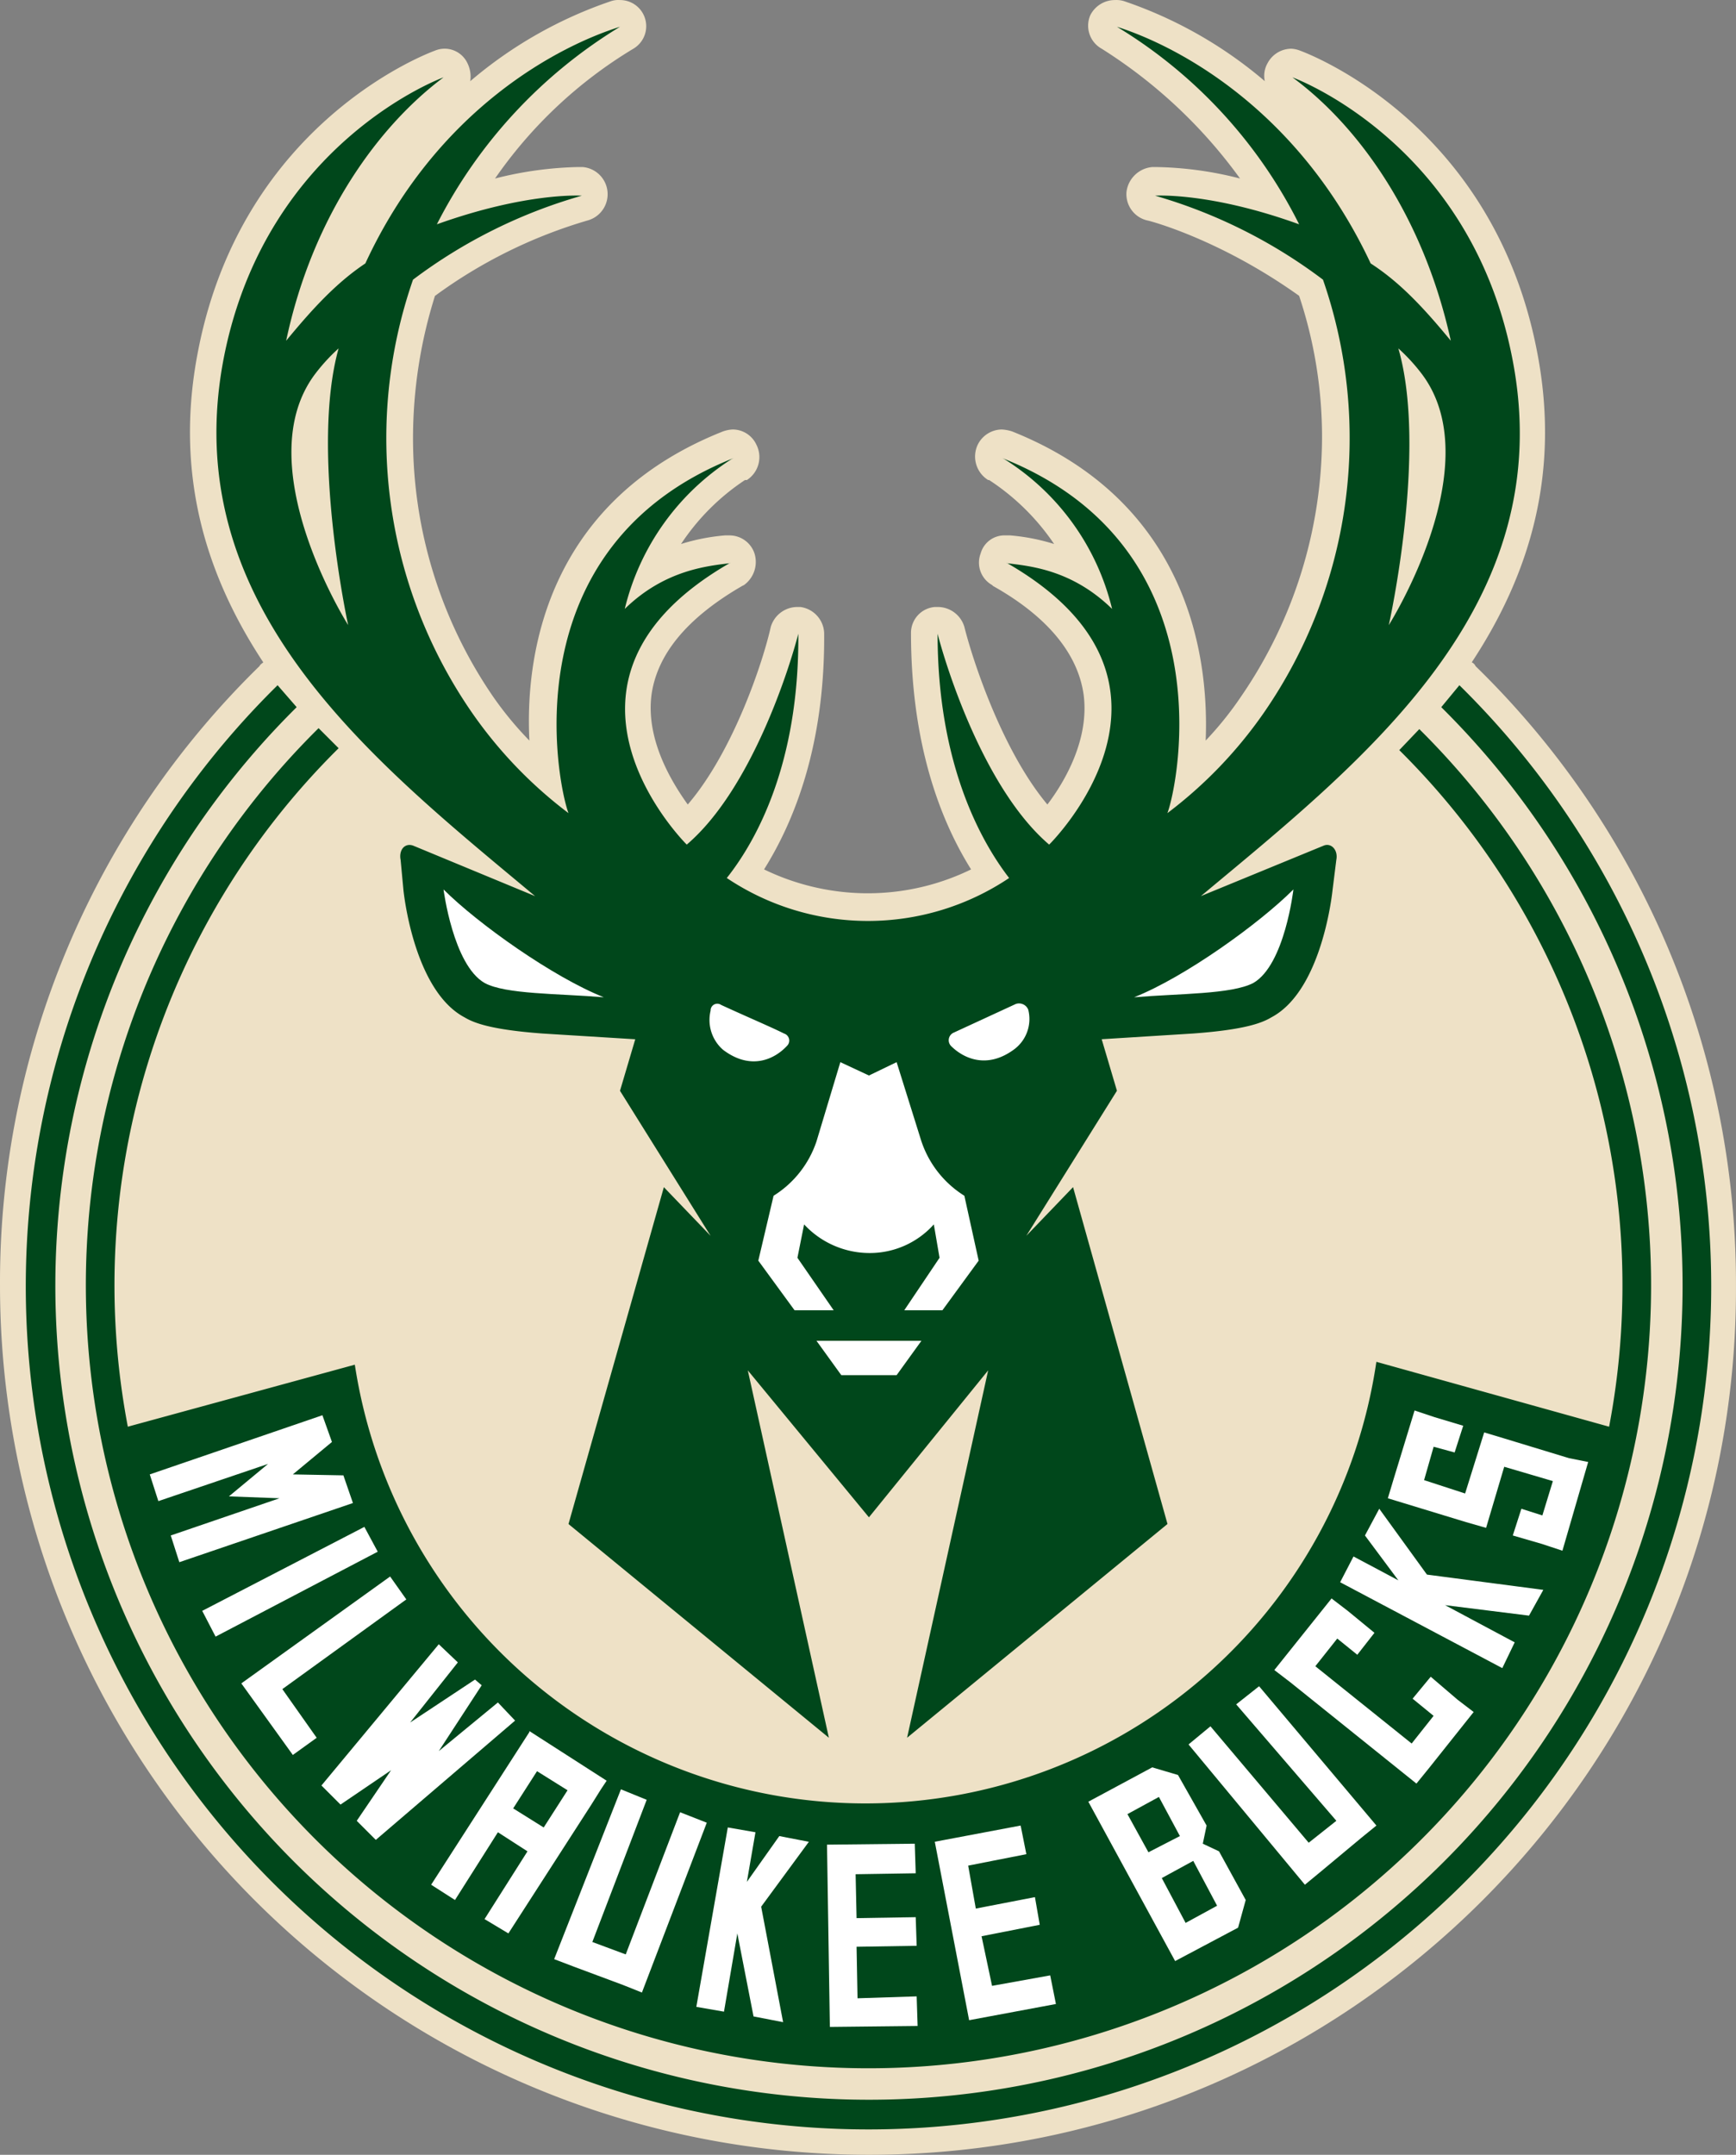
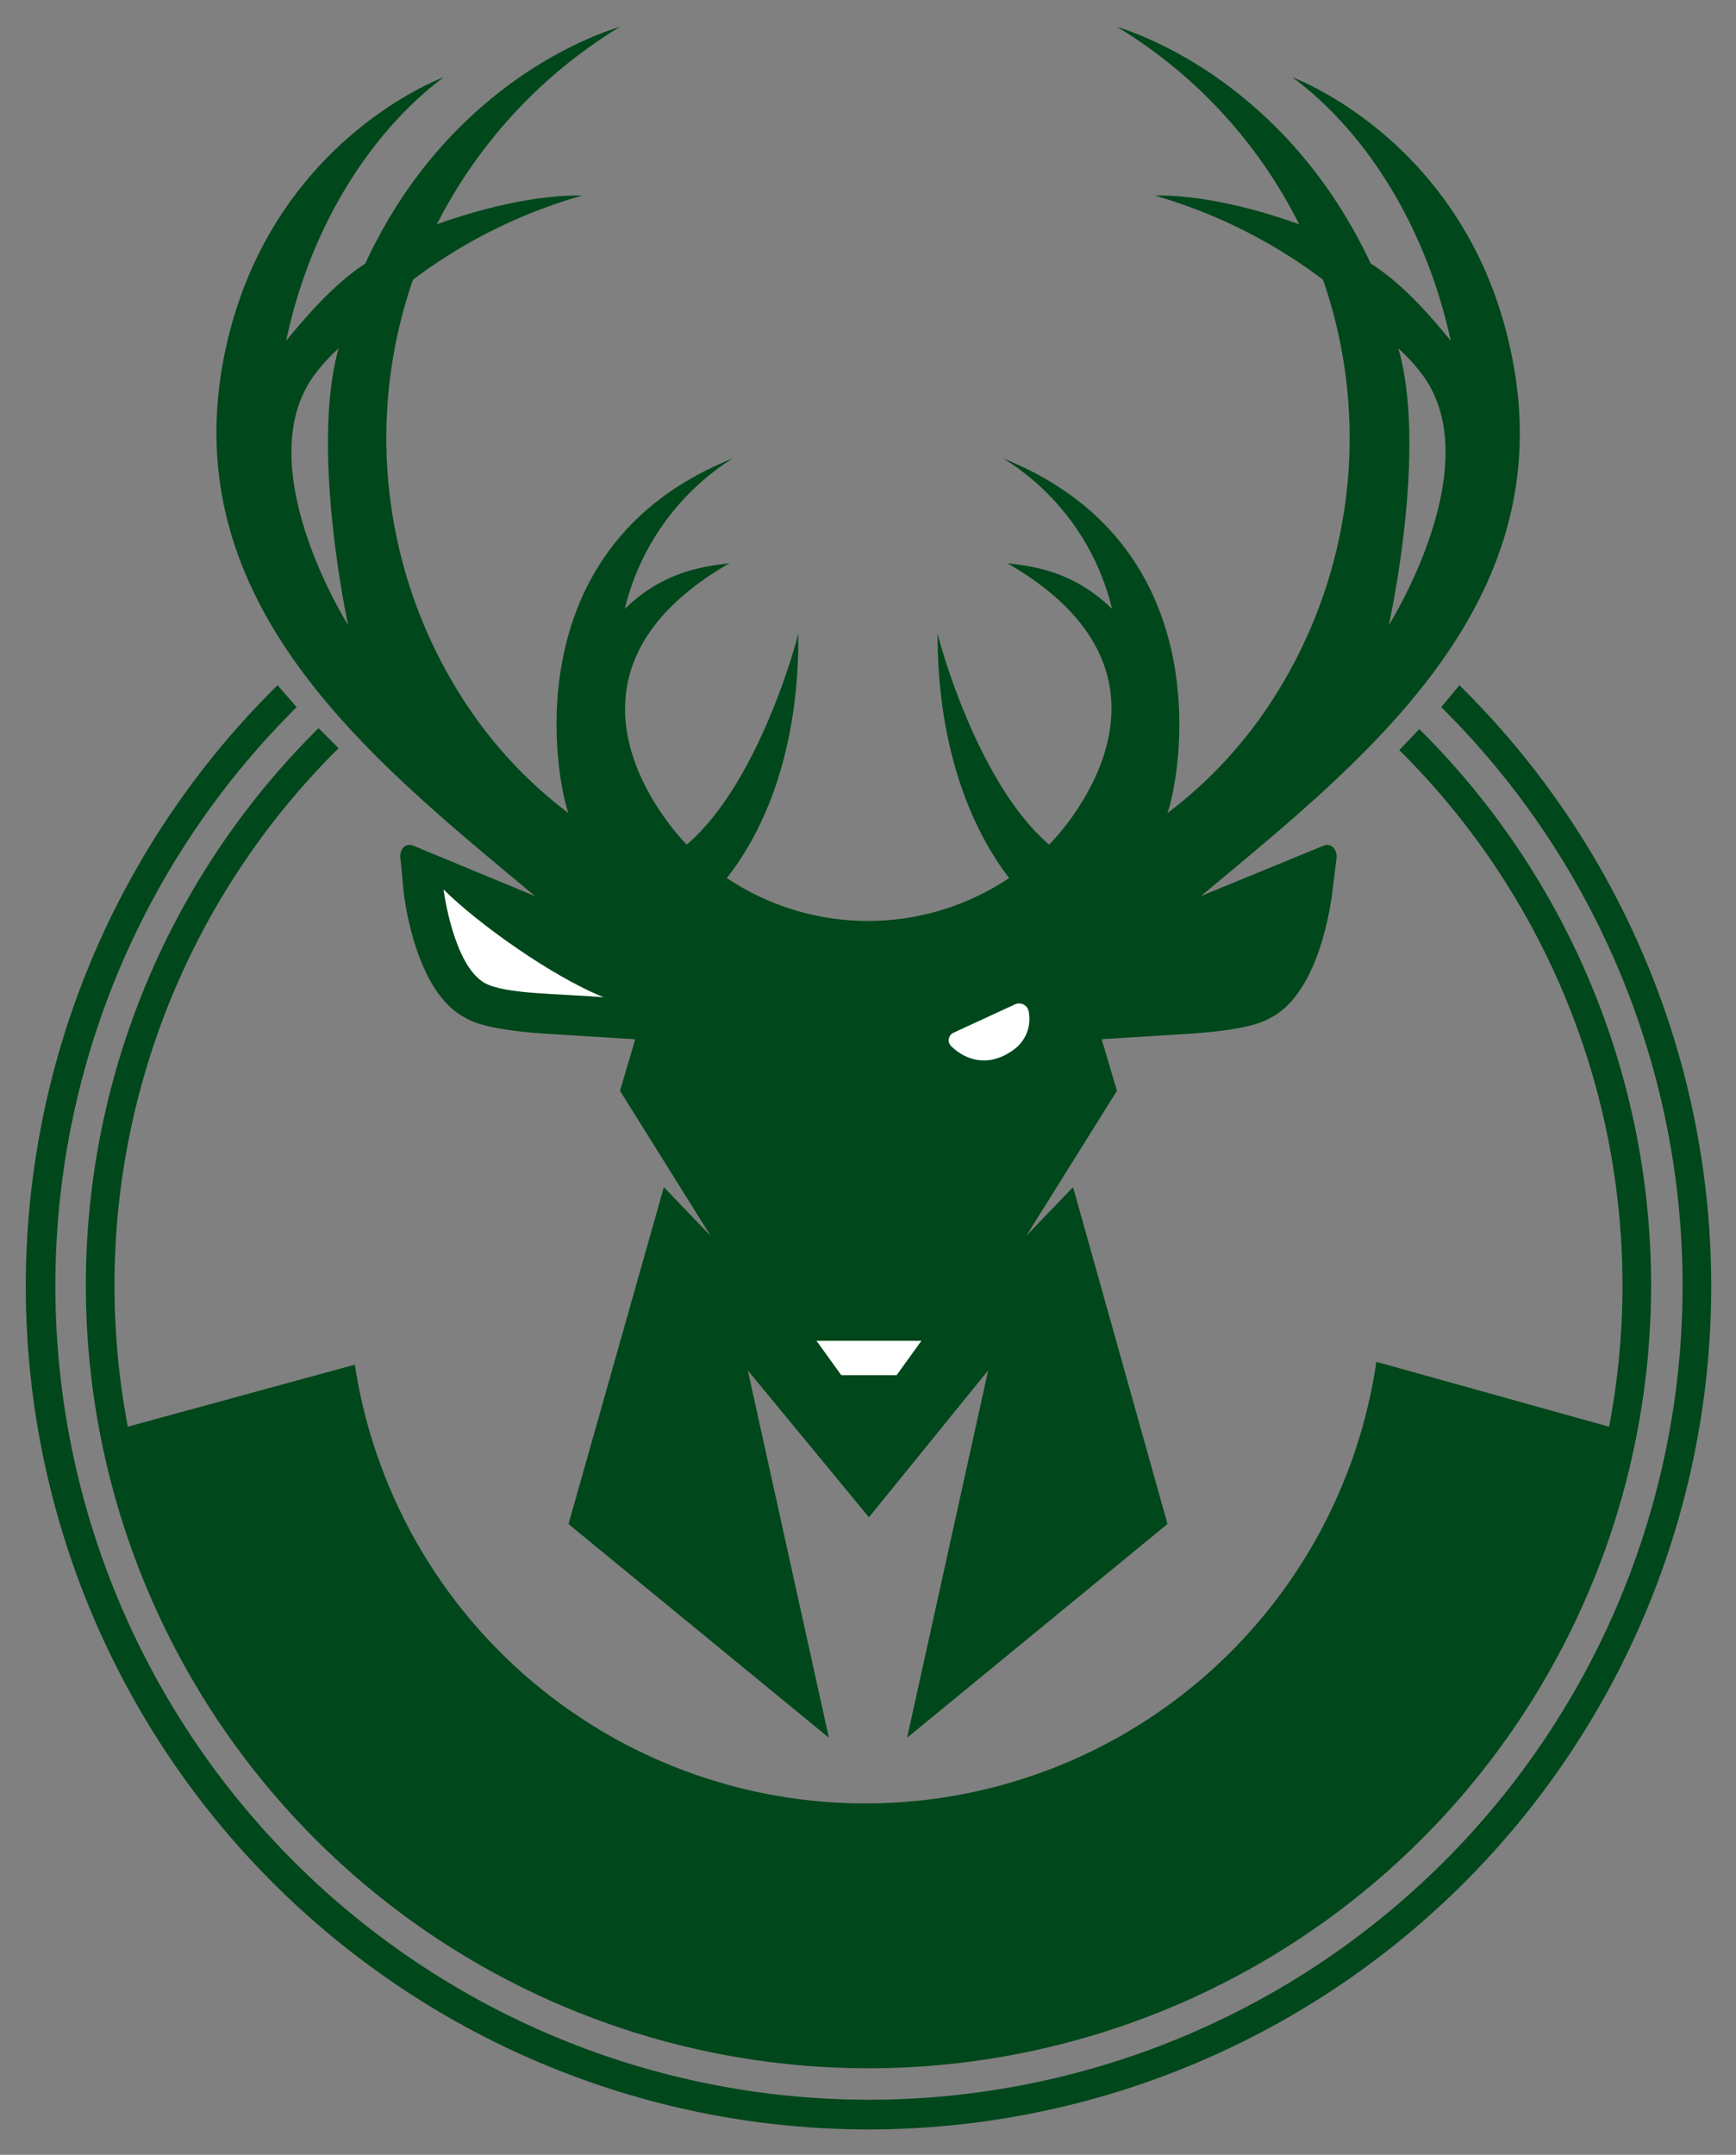
<svg xmlns="http://www.w3.org/2000/svg" width="289.407" height="359.063" id="milwaukee-bucks">
  <rect width="100%" height="100%" fill="#808080" stroke="none" />
-   <path fill="#eee1c6" d="M144.862 359.063A144.882 144.882 0 0 1 .001 214.228a143.433 143.433 0 0 1 43.252-103.226c.159-.318.477-.477.636-.636-9.541-14.47-14.947-31.485-10.813-52.158C40.55 20.364 71.239 8.915 72.511 8.438a4.2 4.2 0 0 1 5.407 2.07 5.079 5.079 0 0 1 .477 3.021A71.538 71.538 0 0 1 101.929.17a3.948 3.948 0 0 1 1.431-.162 4.357 4.357 0 0 1 2.226 8.11 75.054 75.054 0 0 0-23.057 21.628 60.772 60.772 0 0 1 13.672-1.908h.954a4.539 4.539 0 0 1 .8 8.9 81.868 81.868 0 0 0-25.444 12.57 79.043 79.043 0 0 0-3.657 23.534 76.041 76.041 0 0 0 13.357 43.248 56.9 56.9 0 0 0 6.043 7.315c-.8-15.742 3.816-40.23 32.28-51.52a5.65 5.65 0 0 1 1.59-.318 4.353 4.353 0 0 1 3.977 2.541 4.549 4.549 0 0 1-1.59 5.883h-.318a37.766 37.766 0 0 0-10.656 10.657 33.962 33.962 0 0 1 7.315-1.431h.8a4.386 4.386 0 0 1 4.134 3.021 4.758 4.758 0 0 1-1.749 5.247l-.318.159c-9.064 5.247-14.152 11.29-15.106 18.128-.954 7.315 3.18 14.311 6.043 18.287 7.633-8.9 12.562-23.852 13.834-29.576a4.626 4.626 0 0 1 4.452-3.339h.477a4.571 4.571 0 0 1 3.975 4.293c.159 18.6-4.929 31.326-10.018 39.435a39.708 39.708 0 0 0 16.7 3.975h1.113a39.26 39.26 0 0 0 16.7-3.975c-5.088-8.11-10.018-20.831-10.018-39.435a4.326 4.326 0 0 1 3.975-4.293h.477a4.626 4.626 0 0 1 4.452 3.339c1.431 5.724 6.361 20.672 13.834 29.576 3.021-3.975 7-10.972 6.043-18.287-.954-6.838-6.043-13.039-15.106-18.128l-.159-.159a4.28 4.28 0 0 1-1.908-5.247 4.112 4.112 0 0 1 4.134-3.021h.8a33.962 33.962 0 0 1 7.315 1.431 38.33 38.33 0 0 0-10.827-10.654h-.159a4.607 4.607 0 0 1-1.749-5.883 4.528 4.528 0 0 1 3.975-2.544 6.763 6.763 0 0 1 1.749.318c28.3 11.29 32.916 35.778 32.28 51.52a56.252 56.252 0 0 0 5.883-7.315 76.56 76.56 0 0 0 13.516-43.252 74.437 74.437 0 0 0-3.819-23.541c-13.355-9.533-25.122-12.555-25.281-12.555a4.5 4.5 0 0 1-3.5-4.77 4.738 4.738 0 0 1 4.293-4.134h.8a59.719 59.719 0 0 1 13.834 1.908A82.947 82.947 0 0 0 183.662 8.12a4.39 4.39 0 0 1-1.908-5.565 4.584 4.584 0 0 1 4.134-2.547 4.4 4.4 0 0 1 1.431.159 71.538 71.538 0 0 1 23.534 13.357 4.225 4.225 0 0 1 .477-3.021 4.491 4.491 0 0 1 3.971-2.383 4.643 4.643 0 0 1 1.431.318c1.272.477 31.962 11.926 39.435 49.771 4.134 20.672-1.272 37.686-10.813 52.156a1.242 1.242 0 0 1 .636.636 143.585 143.585 0 0 1 43.411 103.2c.323 79.984-64.714 144.862-144.539 144.862Z" />
  <path fill="#00471b" d="M58.041 104.164s-6.361-29.1-1.59-46.114a30.95 30.95 0 0 0-3.816 4.134c-11.609 15.107 5.406 41.98 5.406 41.98Zm173.484 0s17.014-26.873 5.406-41.98a30.948 30.948 0 0 0-3.816-4.134c4.929 17.015-1.591 46.114-1.591 46.114ZM37.369 59.323c7.156-35.778 36.573-46.432 36.573-46.432-10.654 7.95-21.789 22.898-26.237 43.887 4.452-5.406 8.428-9.7 13.2-12.88 11.924-25.76 32.278-36.255 42.454-39.435a82.119 82.119 0 0 0-30.53 32.916c15.106-5.406 24.17-4.77 24.17-4.77a85.78 85.78 0 0 0-28.146 13.994 80.443 80.443 0 0 0 9.859 72.192 73.337 73.337 0 0 0 16.06 16.7c-1.908-5.088-9.7-44.365 27.509-59.153l-.318.159a41.1 41.1 0 0 0-17.81 24.965c6.679-6.52 13.834-7.156 17.65-7.633h-.159c-34.506 19.877-7.156 46.909-7.156 46.909 10.813-9.223 17.173-29.577 18.6-35.142.159 21.626-7 34.506-11.926 40.707a42.278 42.278 0 0 0 47.068 0c-4.77-6.2-11.926-19.082-11.926-40.707 1.431 5.565 7.792 25.919 18.6 35.142 0 0 27.509-27.032-7-46.909h-.159c3.657.477 10.813.954 17.65 7.633a40.722 40.722 0 0 0-17.969-24.965l-.318-.159c37.209 14.788 29.417 54.065 27.509 59.153a73.338 73.338 0 0 0 16.06-16.7 80.443 80.443 0 0 0 9.876-72.192 85.906 85.906 0 0 0-27.986-13.993s9.064-.636 24.011 4.77a80.636 80.636 0 0 0-30.373-32.917c10.018 3.18 30.213 13.675 42.3 39.435 4.929 3.18 8.9 7.474 13.357 12.88-4.611-20.99-15.583-35.937-26.4-43.888 0 0 29.417 10.654 36.573 46.432 8.428 41.662-24.965 67.581-51.838 90l20.513-8.428c1.272-.477 2.385.8 2.067 2.385l-.636 5.088c-.318 2.862-2.385 17.014-10.177 21.149-1.59.954-4.452 2.067-13.039 2.7l-15.265.954 2.544 8.587-15.106 24.17 7.792-8.11 15.742 56.132-43.411 35.619 13.516-61.22-19.877 24.488-20.195-24.488 13.516 61.22-43.408-35.613 15.9-56.132 7.792 8.11-15.106-24.17 2.544-8.587-15.424-.954c-8.587-.636-11.449-1.749-13.039-2.7-7.792-4.134-9.859-18.287-10.177-21.149l-.477-5.088c-.318-1.59.636-2.862 2.067-2.385l20.354 8.428C62.334 126.903 29.1 100.984 37.369 59.323Zm19.084 65.354a125.846 125.846 0 0 0-35.144 113.059l37.844-10.333a86.1 86.1 0 0 0 170.3-.477l38.8 10.813a125.533 125.533 0 0 0-34.98-112.744l3.339-3.5a130.47 130.47 0 1 1-183.5-.159Zm186.841-10.495-3.021 3.657a135.638 135.638 0 1 1-190.816 0l-3.18-3.657a140.488 140.488 0 1 0 197.018 0Z" />
-   <path fill="#fff" d="m134.844 306.906-7.951 10.813 3.657 19.241-4.929-.954-2.7-13.834-2.226 13.039-4.611-.8 5.247-29.895 4.611.8-1.431 8.269 5.406-7.633Zm62.81 13.516-3.975-7.474 5.247-2.862 3.975 7.474Zm-9.7-18.128 5.247-2.862 3.5 6.52-5.247 2.7Zm12.562 4.929.636-3.021-4.77-8.428-4.293-1.272-10.654 5.724 14.47 26.555 10.495-5.565 1.272-4.611-4.452-8.11Zm-47.7 25.442.159 4.929-14.629.159-.477-30.372 14.629-.159.159 4.929-10.018.159.159 7.315 9.859-.159.159 4.77-10.018.159.159 8.587Zm22.262-3.5.954 4.77-14.47 2.7-5.724-29.736 14.311-2.7.954 4.77-9.7 1.908 1.272 7.156 9.859-1.908.8 4.611-9.7 1.908 1.749 8.269Zm34.824-48.181 19.559 23.216-2.544 2.067-6.679 5.565-2.7 2.226-19.4-23.375 3.657-3.021 16.378 19.4 4.611-3.657-16.7-19.4Zm54.86-37.368-4.293 14.788-3.343-1.11-4.929-1.431 1.431-4.452 3.5 1.113 1.749-5.724-8.11-2.385-3.021 10.177-3.339-.954-13.039-3.975.954-3.18 3.5-11.449 3.339 1.113 4.77 1.431-1.431 4.452-3.5-.954-1.59 5.565 6.838 2.226 3.18-10.177 3.18.954 10.972 3.339Zm-26.877 18.766 19.4 2.544-2.385 4.293-13.994-1.747 11.608 6.2-2.067 4.293-27.032-14.311 2.226-4.293 7.474 3.975-5.565-7.474 2.385-4.452Zm5.088 20.831 2.7 2.067-7.474 9.382-2.067 2.544-20.99-16.855-2.7-2.067 9.541-11.926 2.7 2.067 4.452 3.657-2.862 3.657-3.339-2.7-3.657 4.611 16.06 12.88 3.657-4.611-3.5-2.862 3.021-3.657Zm-125.147 20.513-10.813 28.3-3.18-1.272-8.11-3.021-3.339-1.272 11.131-28.3 4.293 1.749-9.06 23.692 5.566 2.07 9.064-23.693Zm-70.757-22.262 5.724 8.11-3.975 2.862-8.587-11.926 24.806-17.81 2.7 3.816Zm11.767-31.008-28.94 9.859-1.431-4.452 18.128-6.2-8.428-.318 6.52-5.406-18.287 6.2-1.431-4.452 28.781-9.859 1.59 4.452-6.52 5.406 8.428.159Zm4.134 8.11-27.032 14.152-2.226-4.293 27.032-13.993Zm22.9 28.145-23.218 19.877-3.18-3.18 5.724-8.428-8.428 5.724-3.18-3.18 19.559-23.534 3.18 3.021-7.951 10.018 10.814-7.157 1.113.954-7.156 10.972 9.859-8.11Zm4.77 17.809-5.088-3.18 3.975-6.2 5.088 3.18Zm9.541-6.361.954-1.431-12.88-8.269v.159l-16.38 25.444 3.975 2.544 7.156-11.29 4.929 3.18-7.156 11.29 3.975 2.385 13.834-21.467Z" />
-   <path fill="#fff" d="M130.71 172.222c-2.226-1.113-6.361-2.862-10.495-4.77a1.115 1.115 0 0 0-1.749.954 6.581 6.581 0 0 0 2.067 6.52c4.611 3.5 8.587 1.59 10.654-.636a1.229 1.229 0 0 0-.477-2.067Z" />
  <path fill="#fff" d="M73.942 148.211s1.59 12.562 6.838 15.583c3.5 1.908 12.244 1.749 19.877 2.385-8.428-3.339-20.991-12.244-26.715-17.968Z" />
  <path fill="#fff" d="m136.117 223.424 4.134 5.724h9.223l4.134-5.724Z" />
-   <path fill="#fff" d="M215.623 148.211c-5.724 5.724-18.128 14.629-26.555 17.969 7.474-.636 16.219-.477 19.877-2.385 5.243-3.024 6.678-15.584 6.678-15.584Z" />
-   <path fill="#fff" d="m153.608 190.19-4.134-13.2-4.611 2.226-4.77-2.226-3.975 13.2a17.082 17.082 0 0 1-7.156 9.064l-2.545 10.813 6.043 8.269h6.52l-6.042-8.746 1.113-5.565a14.886 14.886 0 0 0 10.813 4.77 14.305 14.305 0 0 0 10.813-4.77l.954 5.565-5.883 8.746h6.361l6.043-8.269-2.385-10.813a17.082 17.082 0 0 1-7.156-9.064Z" />
  <path fill="#fff" d="m169.35 167.293-10.336 4.77a1.384 1.384 0 0 0-.477 2.226c2.067 2.067 6.043 3.975 10.654.477a6.3 6.3 0 0 0 2.226-6.52 1.654 1.654 0 0 0-2.067-.953Z" />
</svg>